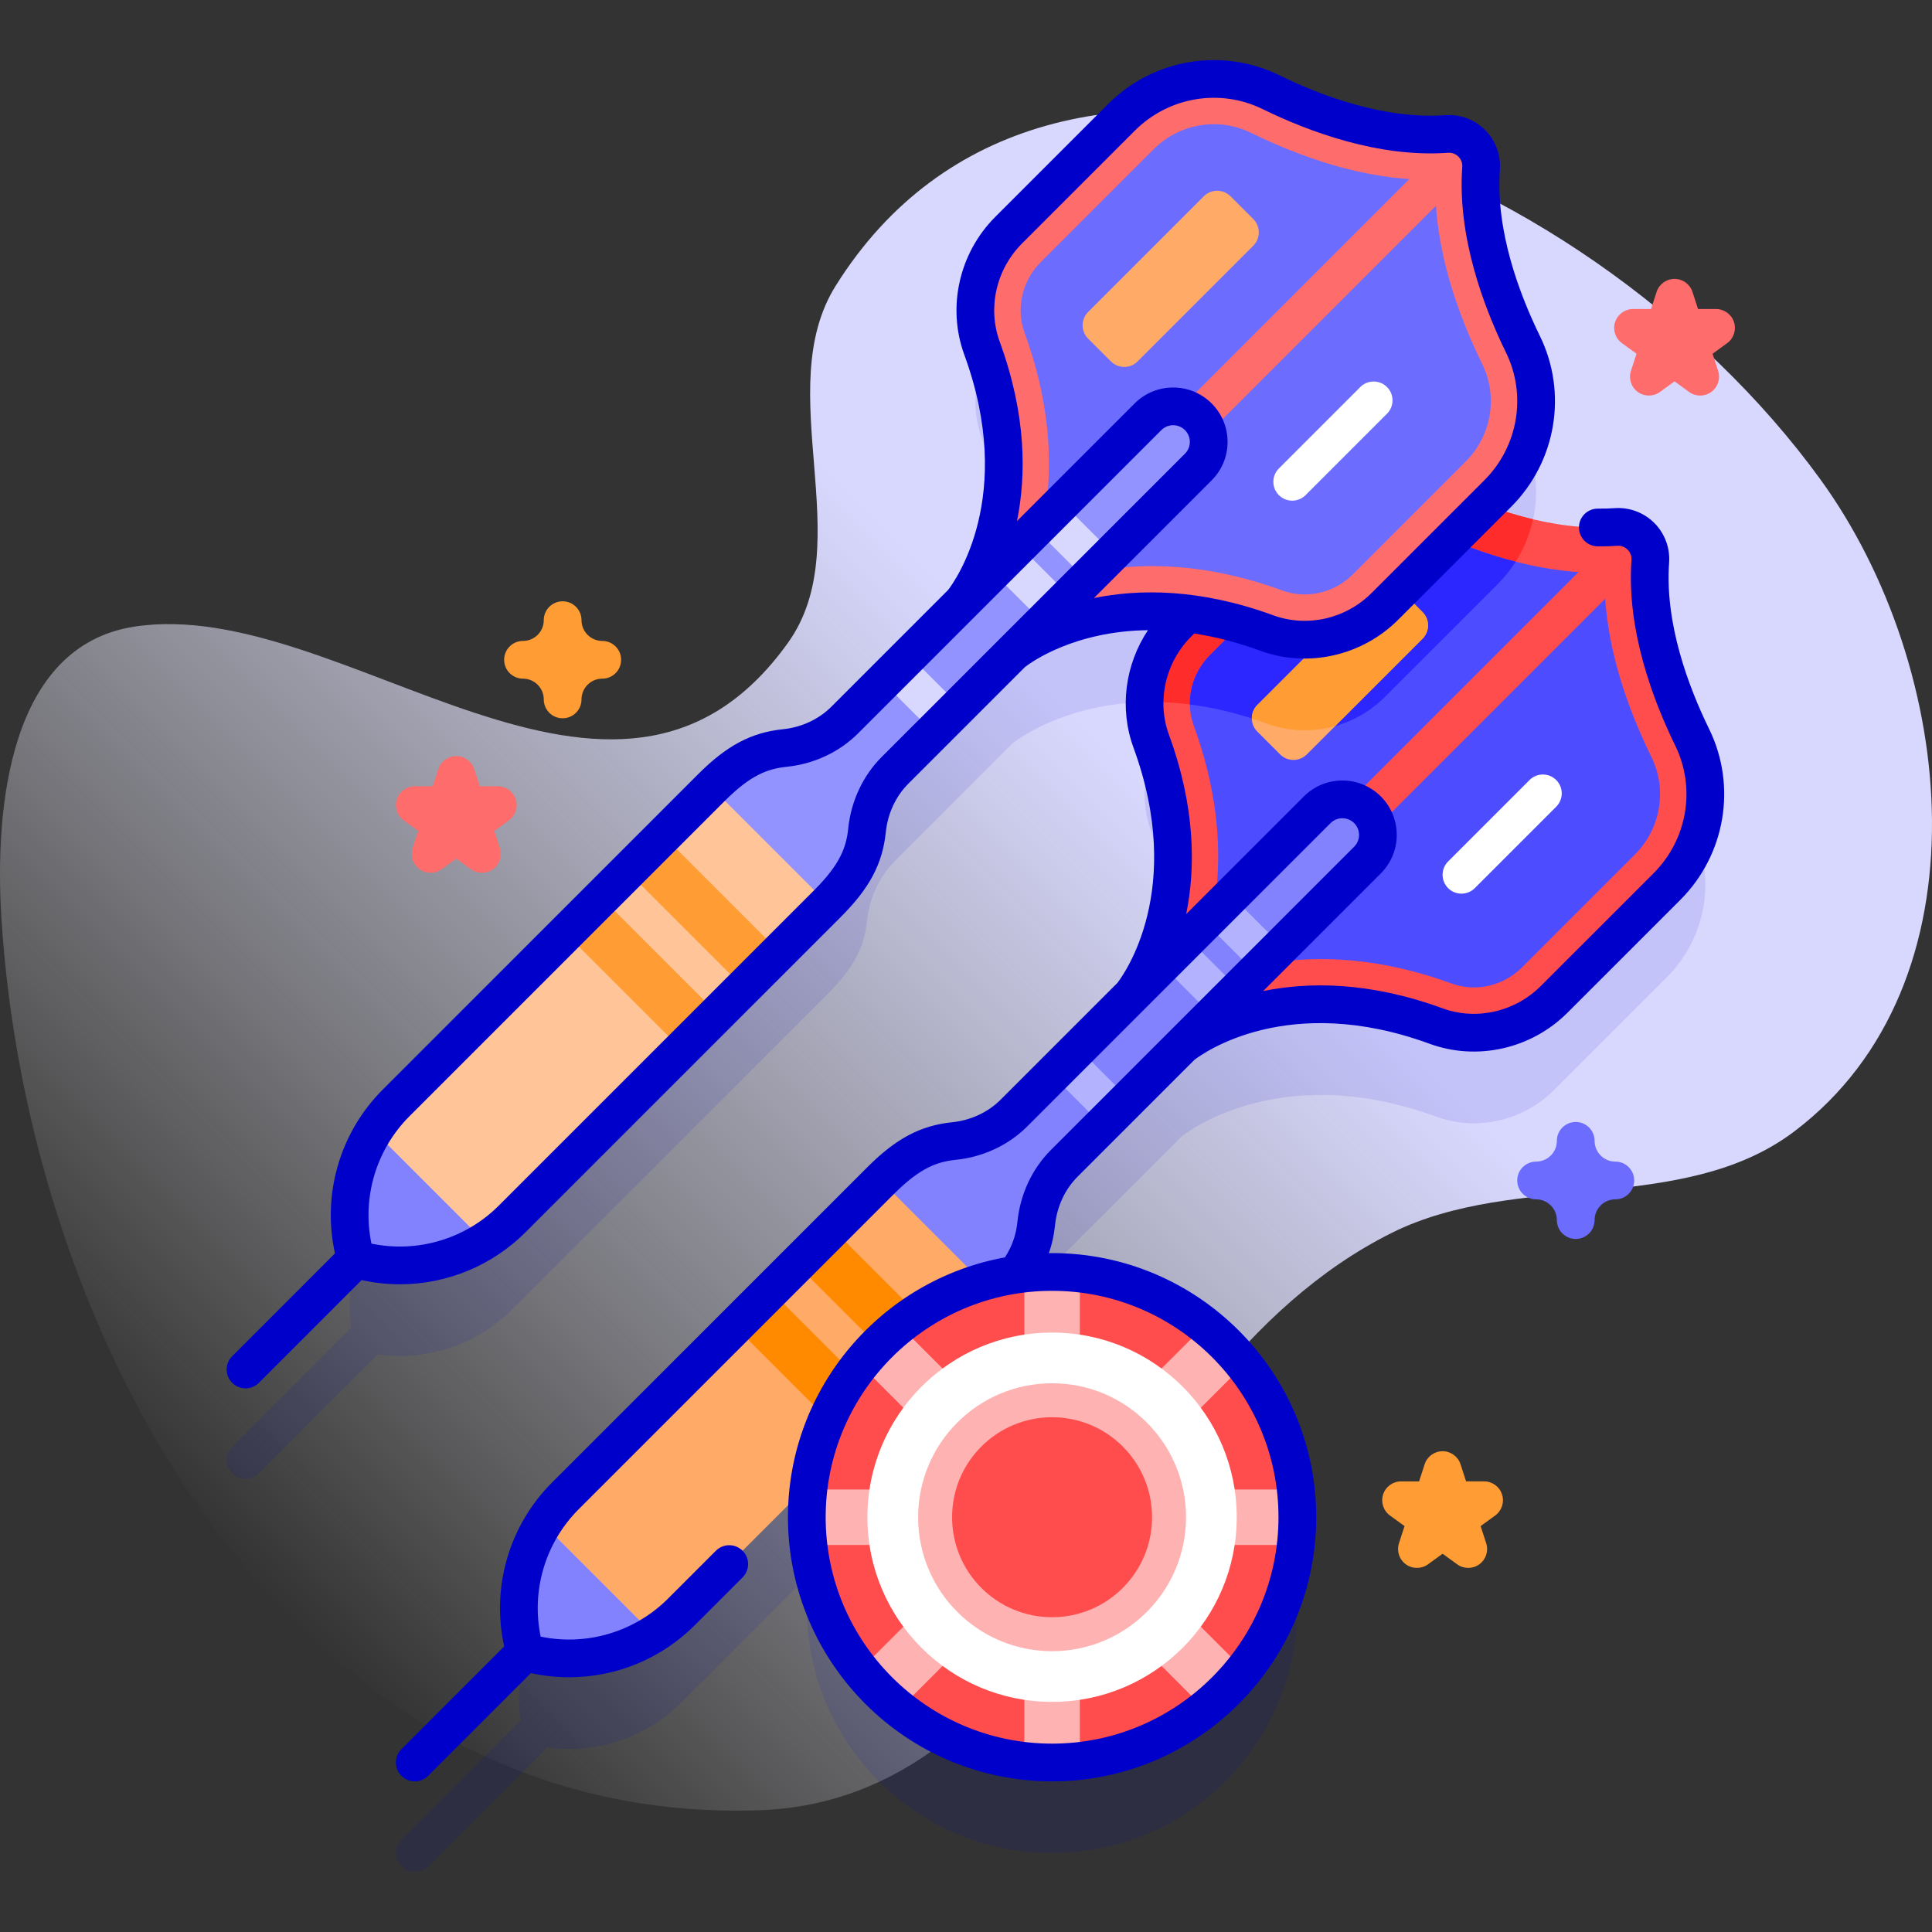
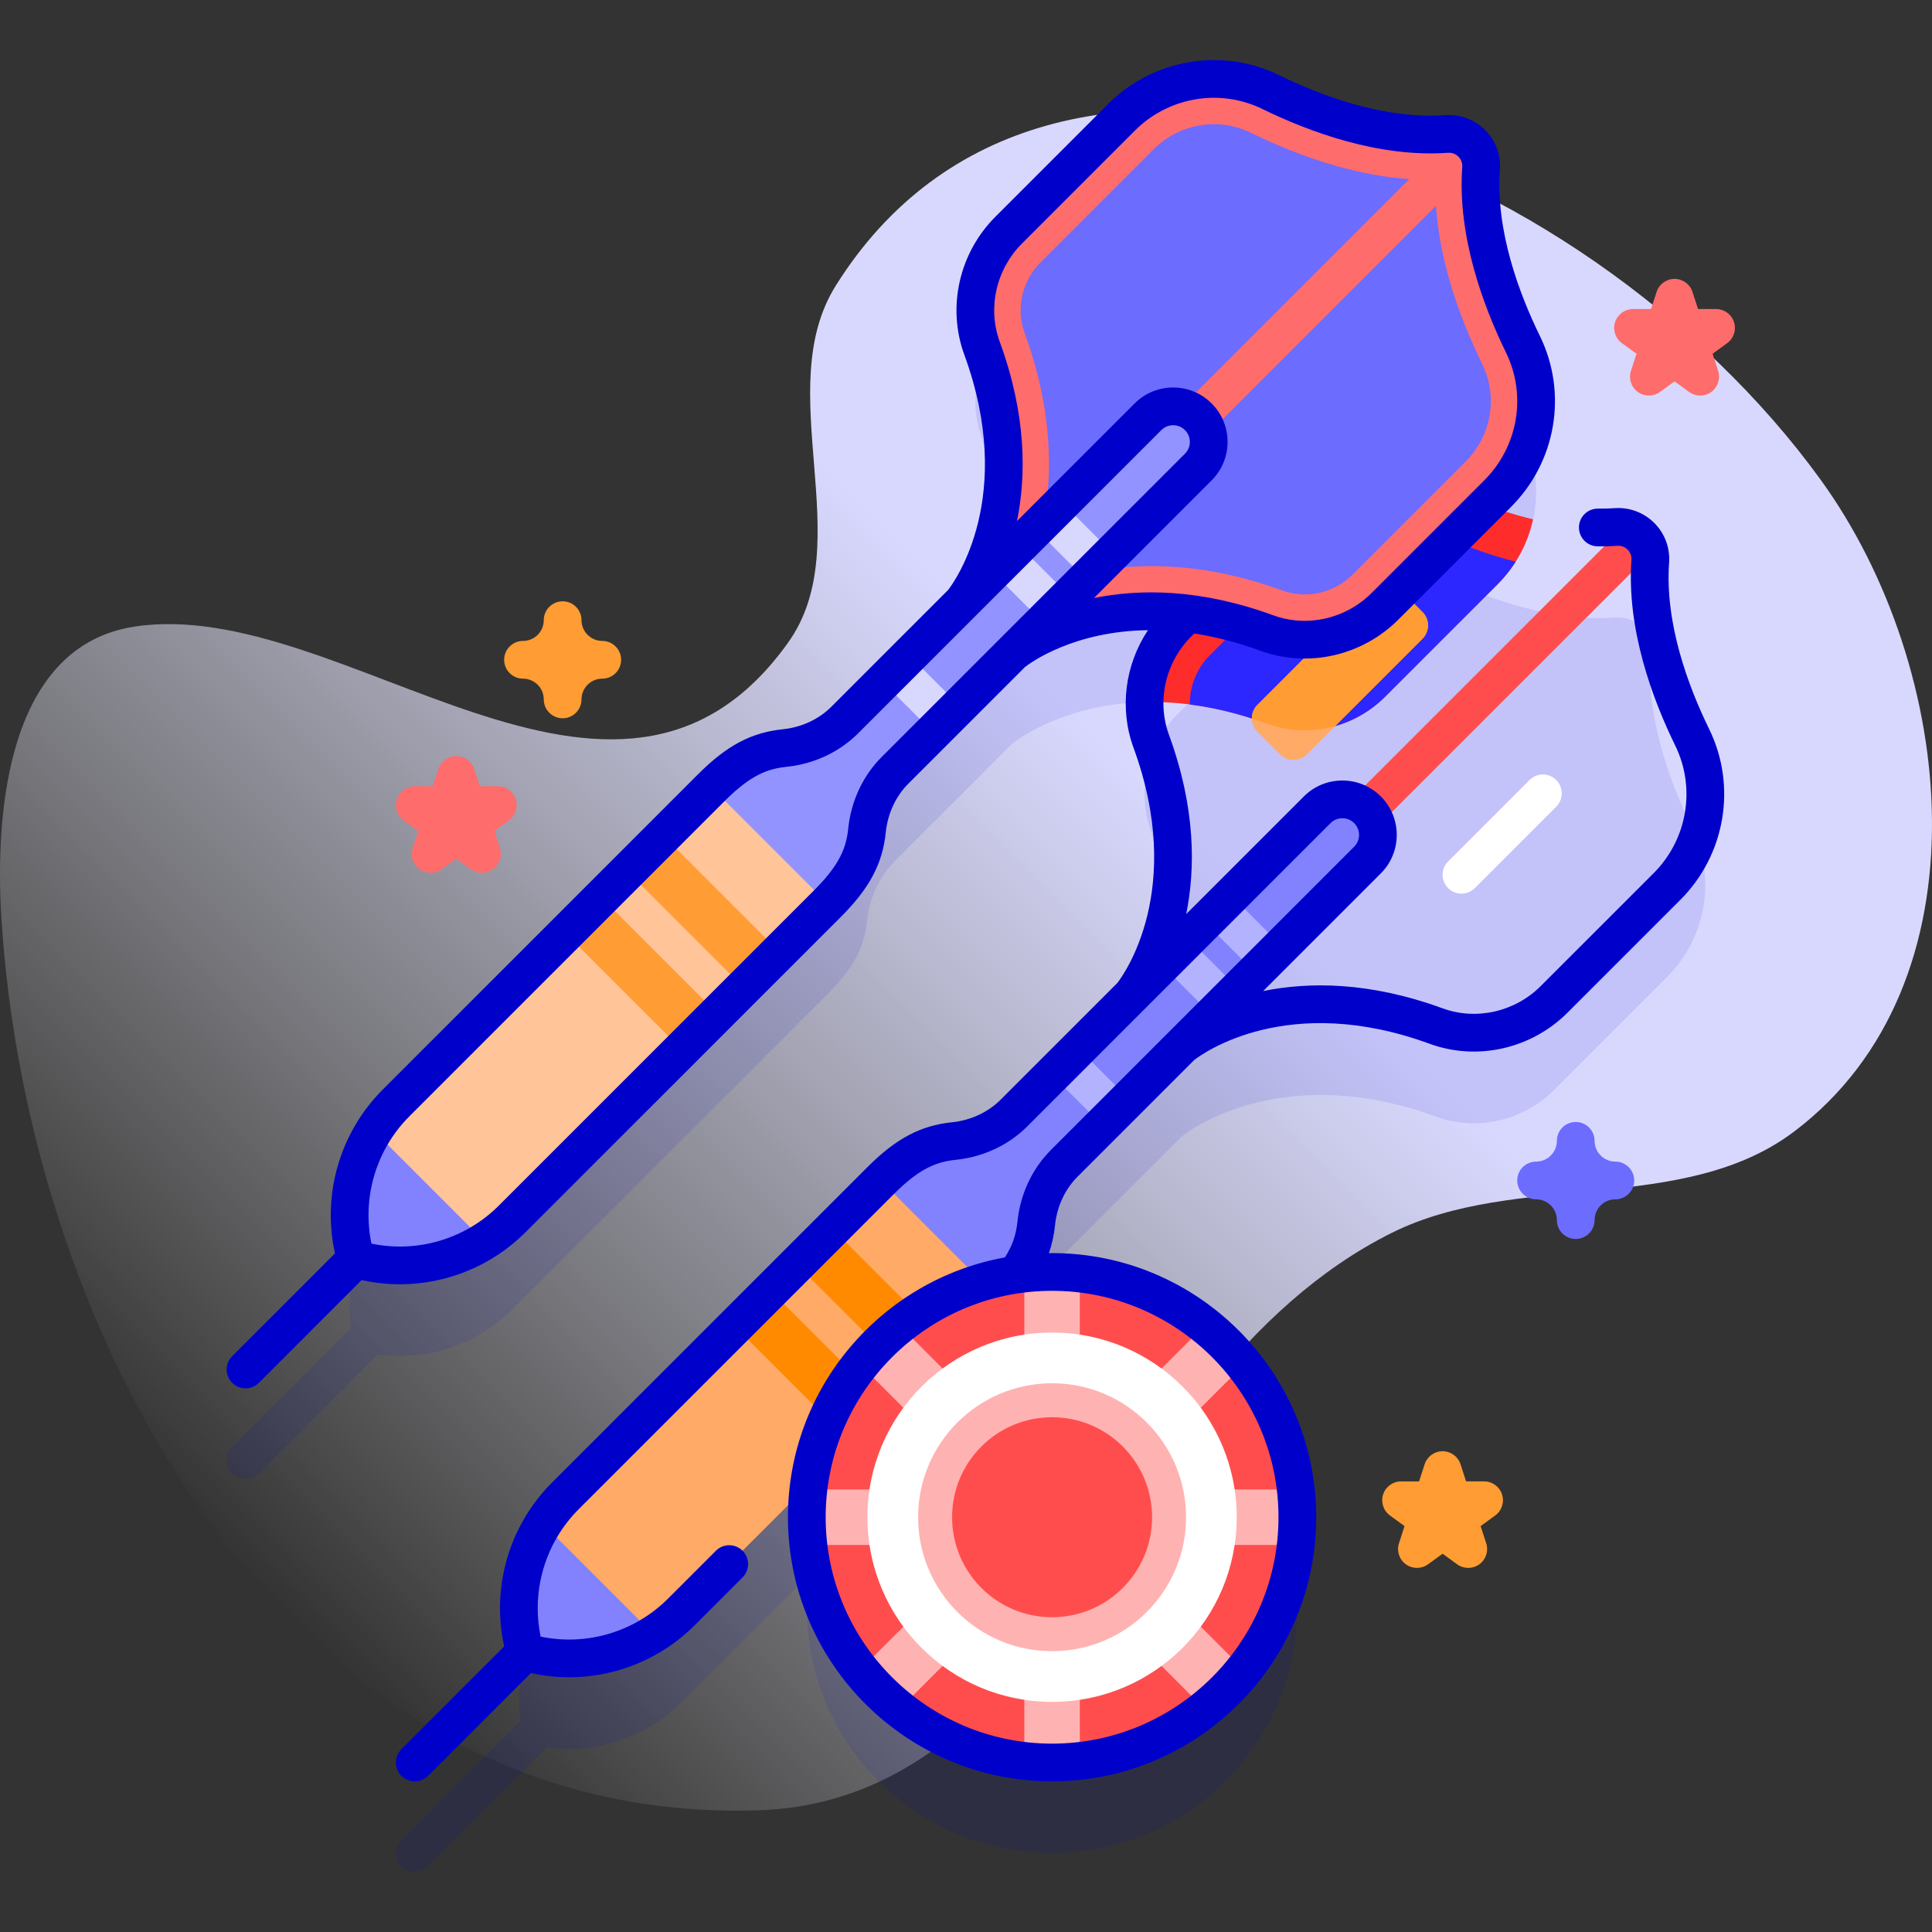
<svg xmlns="http://www.w3.org/2000/svg" id="Capa_1" height="512" viewBox="0 0 512 512" width="512">
  <rect x="0" y="0" width="512" height="512" fill="#333333" stroke="none" />
  <linearGradient id="SVGID_1_" gradientUnits="userSpaceOnUse" x1="66.233" x2="421.8" y1="418.026" y2="62.459">
    <stop offset="0" stop-color="#fff" stop-opacity="0" />
    <stop offset=".262" stop-color="#ededff" stop-opacity=".416" />
    <stop offset=".629" stop-color="#d8d8ff" />
  </linearGradient>
  <g>
    <g>
      <path d="m482.454 127.088c-63.255-87.25-204.303-141.828-260.96-51.399-17.321 27.645 6.261 68.162-12.65 94.623-45.621 63.834-117.915-12.765-173.239-4.249-33.135 5.101-37.023 47.882-35.252 76.923 6.81 111.686 76.307 241.232 201.083 236.74 37.277-1.342 63.294-26.306 81.881-56.92 21.94-36.135 46.652-76.709 85.495-96.075 33.119-16.512 77.175-4.564 106.688-26.89 51.866-39.235 43.141-122.839 6.954-172.753z" fill="url(#SVGID_1_)" />
    </g>
    <g>
      <g>
        <path d="m448.444 219.387c-6.246-12.763-12.303-29.865-11.101-46.627.372-5.178-3.928-9.477-9.105-9.105-11.835.849-23.832-1.926-34.359-5.827l3.047-3.047c10.417-10.417 13.149-26.31 6.673-39.543-6.246-12.763-12.303-29.865-11.101-46.627.372-5.178-3.928-9.477-9.105-9.105-16.762 1.203-33.864-4.855-46.627-11.101-13.233-6.476-29.126-3.744-39.543 6.673l-29.906 29.906c-8.198 8.198-11.056 20.419-7.072 31.307 15.46 42.247-5.237 67.378-5.24 67.382l-31.142 31.142c-4.266 4.266-9.907 6.805-15.909 7.422-6.506.669-12.059 3.12-19.389 10.45l-83.584 83.584c-9.414 9.414-13.726 22.629-11.908 35.589l-31.536 31.536c-1.953 1.953-1.953 5.119 0 7.071.977.976 2.256 1.464 3.536 1.464 1.279 0 2.559-.488 3.536-1.464l31.536-31.536c12.96 1.818 26.175-2.494 35.589-11.908l83.584-83.584c7.33-7.33 9.781-12.883 10.45-19.389.617-6.002 3.156-11.643 7.422-15.909l31.14-31.141c.003-.003 16.936-13.924 46.349-10.384l-2.518 2.518c-8.198 8.198-11.056 20.419-7.072 31.307 15.461 42.25-5.241 67.383-5.241 67.383l-31.141 31.141c-4.266 4.266-9.907 6.805-15.909 7.422-6.506.669-12.059 3.12-19.389 10.45l-83.584 83.584c-9.414 9.414-13.726 22.629-11.908 35.589l-31.536 31.536c-1.953 1.953-1.953 5.119 0 7.071.977.976 2.256 1.464 3.536 1.464s2.559-.488 3.536-1.464l31.536-31.536c12.96 1.818 26.175-2.494 35.589-11.908l33.835-33.835c-.385 2.862-.602 5.776-.602 8.743 0 35.898 29.102 65 65 65s65-29.102 65-65-29.102-65-65-65c-3.256 0-6.453.246-9.581.709 3.484-4.714 4.901-8.907 5.382-13.591.617-6.002 3.156-11.643 7.422-15.909l31.141-31.141s25.133-20.702 67.383-5.24c10.888 3.984 23.109 1.126 31.307-7.072l29.906-29.906c10.417-10.419 13.148-26.312 6.673-39.544z" fill="#0000cb" opacity=".1" />
        <g>
          <g>
            <g>
              <g>
-                 <path d="m299.849 263.823 13.326 13.326s25.133-20.702 67.382-5.241c10.888 3.984 23.109 1.126 31.307-7.072l29.906-29.906c10.417-10.417 13.149-26.31 6.673-39.543-6.246-12.763-12.303-29.865-11.101-46.627.372-5.178-3.928-9.477-9.105-9.105-16.762 1.203-33.864-4.855-46.627-11.101-13.233-6.476-29.126-3.744-39.543 6.673l-29.906 29.906c-8.198 8.198-11.056 20.419-7.072 31.307 15.462 42.25-5.24 67.383-5.24 67.383z" fill="#ff4d4d" />
                <path d="m396.925 154.781c4.817-4.817 7.968-10.811 9.347-17.165-9.032-2.138-17.526-5.569-24.662-9.062-13.233-6.476-29.126-3.744-39.543 6.673l-29.906 29.906c-5.65 5.65-8.762 13.21-8.847 20.928 9.214-.234 20.071 1.186 32.398 5.698 10.888 3.984 23.109 1.126 31.307-7.072z" fill="#ff2c2c" />
-                 <path d="m425.199 151.798c-.273 14.967 3.912 31.382 12.466 48.863 4.207 8.595 2.447 18.957-4.38 25.783l-29.906 29.906c-4.95 4.95-12.289 6.633-18.698 4.289-32.837-12.017-57.115-4.747-69.629 1.416l-.109-.109c6.163-12.514 13.433-36.793 1.415-69.63-2.344-6.407-.661-13.747 4.289-18.697l29.906-29.906c6.826-6.826 17.187-8.586 25.783-4.379 17.482 8.553 33.897 12.738 48.863 12.464z" fill="#4d4dff" />
                <path d="m396.925 154.781c1.819-1.819 3.399-3.807 4.737-5.918-8.145-2.082-16.603-5.261-25.327-9.53-8.596-4.207-18.957-2.447-25.783 4.379l-29.906 29.906c-3.541 3.541-5.399 8.306-5.318 13.078 6.253.799 13.056 2.382 20.384 5.063 10.888 3.984 23.109 1.126 31.307-7.072z" fill="#2c27ff" />
              </g>
              <g>
                <path d="m337.685 232.246 92.511-92.511c3.627.573 6.498 3.444 7.071 7.071l-92.511 92.511c-1.952 1.952-5.119 1.952-7.071 0-1.958-1.958-1.951-5.119 0-7.071z" fill="#ff4d4d" />
              </g>
            </g>
            <path d="m264.161 343.588c7.33-7.33 9.781-12.883 10.45-19.389.617-6.002 3.156-11.643 7.422-15.909l80.368-80.368c3.68-3.68 3.68-9.646 0-13.326-3.68-3.68-9.646-3.68-13.326 0l-80.368 80.368c-4.266 4.266-9.907 6.805-15.909 7.422-6.506.669-12.059 3.12-19.389 10.45l10.5 20.5z" fill="#8282ff" />
            <g fill="#b2b2ff">
              <path d="m324.53 238.071h9.946v18.846h-9.946z" transform="matrix(.707 -.707 .707 .707 -78.495 305.484)" />
              <path d="m313.141 249.461h9.946v18.846h-9.946z" transform="matrix(.707 -.707 .707 .707 -89.885 300.766)" />
              <path d="m284.025 278.576h9.946v18.846h-9.946z" transform="matrix(.707 -.707 .707 .707 -119.001 288.706)" />
            </g>
            <path d="m139.154 437.843c14.721 4.251 30.589.163 41.423-10.671l83.584-83.584-30.752-30.752-83.584 83.584c-10.834 10.835-14.922 26.703-10.671 41.423z" fill="#fa6" />
            <path d="m143.927 403.862c-6.266 10.014-8.132 22.351-4.773 33.981 11.63 3.359 23.967 1.493 33.981-4.773z" fill="#8282ff" />
            <path d="m209.543 339.012h43.49v13.396h-43.49z" fill="#ff8a00" transform="matrix(-.707 -.707 .707 -.707 150.379 753.708)" />
            <path d="m193.142 355.413h43.49v13.396h-43.49z" fill="#ff8a00" transform="matrix(-.707 -.707 .707 -.707 110.784 770.109)" />
            <g>
              <path d="m370.941 156.165 6.035 6.035c1.953 1.953 1.953 5.118 0 7.071l-30.657 30.657c-1.953 1.953-5.118 1.953-7.071 0l-6.035-6.035c-1.953-1.953-1.953-5.118 0-7.071l30.657-30.657c1.952-1.953 5.118-1.953 7.071 0z" fill="#fa6" />
              <path d="m370.941 156.165c-1.953-1.953-5.118-1.953-7.071 0l-30.657 30.657c-.99.99-1.473 2.29-1.459 3.587 1.304.419 2.62.86 3.959 1.35 5.938 2.173 12.269 2.297 18.131.643l23.132-23.132c1.953-1.953 1.953-5.118 0-7.071z" fill="#ff9c33" />
              <g>
                <path d="m412.413 206.716c1.952 1.952 1.952 5.119 0 7.071l-21.578 21.578c-1.952 1.952-5.119 1.952-7.071 0s-1.952-5.119 0-7.071l21.578-21.578c1.952-1.952 5.118-1.952 7.071 0z" fill="#fff" />
              </g>
            </g>
          </g>
          <g>
            <g>
              <g>
                <path d="m255.004 159.674 13.326 13.326s25.133-20.702 67.382-5.241c10.888 3.984 23.109 1.126 31.307-7.072l29.906-29.906c10.417-10.417 13.149-26.31 6.673-39.543-6.246-12.763-12.303-29.865-11.101-46.627.372-5.178-3.928-9.477-9.105-9.105-16.762 1.203-33.864-4.855-46.627-11.101-13.233-6.476-29.126-3.744-39.543 6.673l-29.906 29.906c-8.198 8.198-11.056 20.419-7.072 31.307 15.462 42.25-5.24 67.383-5.24 67.383z" fill="#ff6c6c" />
                <path d="m380.354 47.649c-.273 14.967 3.912 31.382 12.466 48.863 4.207 8.595 2.447 18.957-4.38 25.783l-29.906 29.906c-4.95 4.95-12.289 6.633-18.698 4.289-32.837-12.017-57.115-4.747-69.629 1.416l-.109-.109c6.163-12.514 13.433-36.793 1.415-69.63-2.344-6.407-.661-13.747 4.289-18.697l29.906-29.906c6.826-6.826 17.187-8.586 25.783-4.379 17.482 8.553 33.897 12.738 48.863 12.464z" fill="#6c6cff" />
              </g>
              <g>
                <path d="m292.84 128.098 92.511-92.511c3.627.573 6.498 3.444 7.071 7.071l-92.511 92.511c-1.952 1.952-5.12 1.952-7.071 0-1.958-1.959-1.951-5.12 0-7.071z" fill="#ff6c6c" />
              </g>
            </g>
            <path d="m94.309 333.695c14.721 4.251 30.589.163 41.423-10.671l83.584-83.584c7.33-7.33 9.78-12.883 10.45-19.389.617-6.002 3.156-11.643 7.422-15.909l80.368-80.368c3.68-3.68 3.68-9.646 0-13.326-3.68-3.68-9.646-3.68-13.326 0l-80.368 80.368c-4.266 4.266-9.907 6.805-15.909 7.422-6.506.669-12.059 3.12-19.389 10.45l-83.584 83.584c-10.834 10.834-14.922 26.702-10.671 41.423z" fill="#9393ff" />
            <g fill="#d8d8ff">
              <path d="m279.686 133.922h9.946v18.846h-9.946z" transform="matrix(.707 -.707 .707 .707 -17.986 243.269)" />
              <path d="m268.296 145.312h9.946v18.846h-9.946z" transform="matrix(.707 -.707 .707 .707 -29.375 238.551)" />
              <path d="m239.18 174.428h9.946v18.846h-9.946z" transform="matrix(.707 -.707 .707 .707 -58.491 226.491)" />
            </g>
            <path d="m94.309 333.695c14.721 4.251 30.589.163 41.423-10.671l83.584-83.584-30.752-30.752-83.584 83.584c-10.834 10.834-14.922 26.702-10.671 41.423z" fill="#ffc498" />
            <path d="m99.083 299.714c-6.266 10.014-8.132 22.351-4.773 33.981 11.63 3.359 23.967 1.493 33.981-4.773z" fill="#8282ff" />
            <path d="m164.698 234.863h43.49v13.396h-43.49z" fill="#ff9c33" transform="matrix(-.707 -.707 .707 -.707 147.469 544.205)" />
            <path d="m148.297 251.264h43.49v13.396h-43.49z" fill="#ff9c33" transform="matrix(-.707 -.707 .707 -.707 107.873 560.606)" />
            <g>
-               <path d="m326.096 52.016 6.035 6.035c1.953 1.953 1.953 5.118 0 7.071l-30.657 30.657c-1.953 1.953-5.118 1.953-7.071 0l-6.035-6.035c-1.953-1.953-1.953-5.118 0-7.071l30.657-30.657c1.952-1.953 5.118-1.953 7.071 0z" fill="#fa6" />
              <g>
-                 <path d="m367.568 102.567c1.952 1.952 1.952 5.119 0 7.071l-21.578 21.578c-1.952 1.952-5.119 1.952-7.071 0s-1.952-5.119 0-7.071l21.578-21.578c1.952-1.952 5.119-1.952 7.071 0z" fill="#fff" />
-               </g>
+                 </g>
            </g>
          </g>
        </g>
        <g>
          <g>
            <g>
              <circle cx="278.81" cy="402.081" fill="#ff4d4d" r="65" />
              <path d="m329.665 361.623c-3.064-3.846-6.552-7.334-10.397-10.397l-33.106 33.106v-46.825c-2.415-.272-4.865-.425-7.352-.425s-4.938.153-7.352.425v46.825l-33.106-33.106c-3.846 3.064-7.334 6.552-10.397 10.397l33.106 33.106h-46.825c-.272 2.415-.425 4.865-.425 7.352s.153 4.938.425 7.352h46.825l-33.106 33.106c3.064 3.846 6.552 7.334 10.397 10.397l33.106-33.106v46.825c2.414.272 4.865.425 7.352.425s4.938-.153 7.352-.425v-46.825l33.106 33.106c3.846-3.064 7.334-6.552 10.398-10.397l-33.106-33.106h46.825c.272-2.414.425-4.865.425-7.352s-.153-4.938-.425-7.352h-46.825z" fill="#ffb2b2" />
              <circle cx="278.81" cy="402.081" fill="#fff" r="48.936" />
              <circle cx="278.81" cy="402.081" fill="#ffb2b2" r="35.5" />
              <circle cx="278.81" cy="402.081" fill="#ff4d4d" r="26.5" />
              <path d="m452.935 193.189c-5.477-11.193-11.763-27.925-10.604-44.071.281-3.916-1.149-7.753-3.923-10.527s-6.612-4.201-10.527-3.923c-1.308.094-2.705.132-4.407.12-.012 0-.024 0-.036 0-2.745 0-4.979 2.215-4.999 4.965-.019 2.761 2.204 5.016 4.965 5.035 1.971.014 3.618-.033 5.193-.146 1.389-.106 2.316.596 2.74 1.02s1.121 1.344 1.02 2.741c-1.318 18.369 5.579 36.884 11.597 49.183 5.521 11.281 3.224 24.869-5.717 33.81l-29.909 29.904c-6.869 6.87-17.095 9.188-26.053 5.912-19.457-7.12-35.519-7.015-47.524-4.57l31.185-31.185c5.623-5.624 5.623-14.774 0-20.397s-14.774-5.623-20.397 0l-31.186 31.186c2.445-12.005 2.551-28.068-4.569-47.525-3.278-8.957-.957-19.184 5.912-26.052l.784-.784c5.405.828 11.247 2.276 17.514 4.569 12.598 4.611 26.949 1.38 36.561-8.231l29.906-29.906c11.962-11.962 15.028-30.158 7.629-45.277-5.478-11.192-11.763-27.924-10.604-44.071.281-3.916-1.149-7.752-3.923-10.527-2.774-2.774-6.612-4.198-10.527-3.923-16.142 1.158-32.878-5.127-44.071-10.604-15.117-7.397-33.313-4.333-45.277 7.629l-29.906 29.906c-9.611 9.611-12.842 23.961-8.231 36.561 13.756 37.591-2.564 60.111-4.285 62.333l-30.937 30.937c-3.349 3.349-7.925 5.474-12.886 5.984-8.333.857-14.826 4.301-22.413 11.888l-83.584 83.584c-11.407 11.407-16.125 27.809-12.676 43.428l-27.233 27.233c-1.953 1.953-1.953 5.119 0 7.071.977.976 2.256 1.464 3.536 1.464s2.559-.488 3.536-1.464l27.232-27.232c3.362.742 6.759 1.111 10.136 1.111 12.312 0 24.341-4.836 33.293-13.788l83.584-83.584c7.586-7.586 11.03-14.08 11.888-22.413.51-4.96 2.635-9.537 5.984-12.885l30.933-30.933c1.599-1.236 13.047-9.507 32.563-9.74-6.077 9.142-7.636 20.743-3.826 31.155 13.751 37.578-2.552 60.095-4.283 62.331l-30.94 30.94c-3.349 3.349-7.924 5.474-12.885 5.984-8.333.856-14.826 4.301-22.413 11.888l-83.584 83.584c-11.407 11.407-16.125 27.808-12.676 43.427l-27.233 27.233c-1.953 1.953-1.953 5.119 0 7.071.977.976 2.256 1.464 3.536 1.464s2.559-.488 3.536-1.464l27.232-27.232c3.362.742 6.759 1.111 10.137 1.111 12.312-.001 24.341-4.836 33.292-13.788l12.674-12.675c1.953-1.953 1.953-5.119 0-7.071s-5.118-1.952-7.071 0l-12.674 12.675c-8.877 8.877-21.593 12.615-33.763 10.082-2.532-12.168 1.206-24.886 10.083-33.763l83.584-83.584c6.802-6.802 11.305-8.491 16.364-9.012 7.241-.745 13.965-3.891 18.934-8.86l80.368-80.368c1.724-1.724 4.53-1.725 6.255 0 1.725 1.724 1.725 4.53 0 6.255l-80.368 80.368c-4.969 4.969-8.115 11.693-8.86 18.933-.37 3.598-1.384 6.513-3.324 9.533-32.653 5.912-57.504 34.529-57.504 68.861 0 38.598 31.402 70 70 70s70-31.402 70-70-31.402-70-70-70c-.287 0-.569.018-.855.022.82-2.321 1.358-4.745 1.63-7.392.51-4.96 2.635-9.536 5.984-12.885l30.936-30.936c2.305-1.781 24.811-18.017 62.334-4.287 12.596 4.61 26.949 1.38 36.561-8.231l29.907-29.906c11.958-11.966 15.023-30.16 7.625-45.279zm-219.282 7.416c-4.969 4.969-8.116 11.693-8.86 18.933-.521 5.061-2.21 9.563-9.012 16.365l-83.584 83.584c-8.877 8.878-21.593 12.616-33.763 10.083-2.533-12.169 1.206-24.886 10.083-33.763l83.584-83.584c6.802-6.802 11.304-8.491 16.364-9.012 7.24-.744 13.964-3.891 18.934-8.86l80.368-80.368c.835-.835 1.946-1.295 3.127-1.295 1.182 0 2.292.46 3.128 1.296.835.835 1.295 1.946 1.295 3.127s-.46 2.292-1.296 3.127zm87.438-73.296c2.725-2.724 4.225-6.346 4.225-10.199s-1.5-7.474-4.225-10.199c-5.624-5.623-14.773-5.624-20.397 0l-31.186 31.186c2.445-12.005 2.551-28.067-4.569-47.525-3.278-8.958-.958-19.184 5.912-26.053l29.906-29.906c8.94-8.942 22.528-11.241 33.81-5.718 12.298 6.018 30.818 12.914 49.182 11.597 1.39-.105 2.317.596 2.741 1.02s1.12 1.343 1.02 2.74c-1.318 18.371 5.579 36.885 11.597 49.183 5.521 11.282 3.224 24.869-5.718 33.81l-29.906 29.906c-6.869 6.869-17.096 9.189-26.053 5.912-19.457-7.121-35.52-7.015-47.525-4.569zm17.719 274.772c0 33.084-26.916 60-60 60s-60-26.916-60-60 26.916-60 60-60 60 26.916 60 60z" fill="#0000cb" />
            </g>
          </g>
        </g>
      </g>
      <g>
        <path d="m149.104 190.352c-2.761 0-5-2.239-5-5 0-3.033-2.467-5.5-5.5-5.5-2.761 0-5-2.239-5-5s2.239-5 5-5c3.033 0 5.5-2.467 5.5-5.5 0-2.761 2.239-5 5-5s5 2.239 5 5c0 3.033 2.467 5.5 5.5 5.5 2.761 0 5 2.239 5 5s-2.239 5-5 5c-3.033 0-5.5 2.467-5.5 5.5 0 2.761-2.239 5-5 5z" fill="#ff9c33" />
      </g>
      <g>
        <path d="m417.584 328.336c-2.761 0-5-2.239-5-5 0-3.033-2.467-5.5-5.5-5.5-2.761 0-5-2.239-5-5s2.239-5 5-5c3.033 0 5.5-2.467 5.5-5.5 0-2.761 2.239-5 5-5s5 2.239 5 5c0 3.033 2.467 5.5 5.5 5.5 2.761 0 5 2.239 5 5s-2.239 5-5 5c-3.033 0-5.5 2.467-5.5 5.5 0 2.761-2.239 5-5 5z" fill="#6c6cff" />
      </g>
      <g>
        <path d="m450.569 104.831c-1.031 0-2.062-.318-2.939-.955l-3.859-2.804-3.859 2.804c-1.752 1.273-4.125 1.273-5.878 0-1.752-1.273-2.486-3.53-1.816-5.59l1.474-4.538-3.859-2.804c-1.752-1.273-2.486-3.53-1.816-5.59s2.589-3.455 4.755-3.455h4.771l1.474-4.537c.669-2.06 2.589-3.455 4.755-3.455s4.086 1.395 4.755 3.455l1.473 4.537h4.771c2.166 0 4.086 1.395 4.755 3.455s-.064 4.317-1.816 5.59l-3.859 2.804 1.474 4.538c.669 2.06-.064 4.317-1.816 5.59-.878.637-1.909.955-2.94.955z" fill="#ff6c6c" />
      </g>
      <g>
        <path d="m127.715 231.299c-1.031 0-2.062-.318-2.939-.955l-3.859-2.804-3.859 2.804c-1.753 1.272-4.125 1.273-5.878 0-1.752-1.273-2.486-3.53-1.816-5.59l1.474-4.537-3.859-2.804c-1.752-1.273-2.486-3.53-1.816-5.59s2.589-3.455 4.755-3.455h4.771l1.474-4.537c.669-2.06 2.589-3.455 4.755-3.455s4.086 1.395 4.755 3.455l1.474 4.537h4.771c2.166 0 4.086 1.395 4.755 3.455s-.064 4.317-1.816 5.59l-3.859 2.804 1.474 4.537c.669 2.06-.064 4.317-1.816 5.59-.878.637-1.91.955-2.941.955z" fill="#ff6c6c" />
      </g>
      <g>
        <path d="m389.098 415.513c-1.032 0-2.062-.318-2.939-.955l-3.859-2.804-3.86 2.804c-1.753 1.273-4.125 1.273-5.878 0-1.752-1.273-2.486-3.53-1.816-5.59l1.475-4.537-3.859-2.803c-1.752-1.273-2.486-3.53-1.816-5.59s2.589-3.455 4.755-3.455h4.771l1.474-4.538c.669-2.06 2.589-3.455 4.755-3.455 2.166 0 4.086 1.395 4.755 3.455l1.474 4.537h4.771c2.166 0 4.086 1.395 4.755 3.455s-.064 4.317-1.817 5.59l-3.859 2.804 1.475 4.537c.669 2.06-.064 4.317-1.816 5.59-.878.637-1.91.955-2.941.955z" fill="#ff9c33" />
      </g>
    </g>
  </g>
</svg>